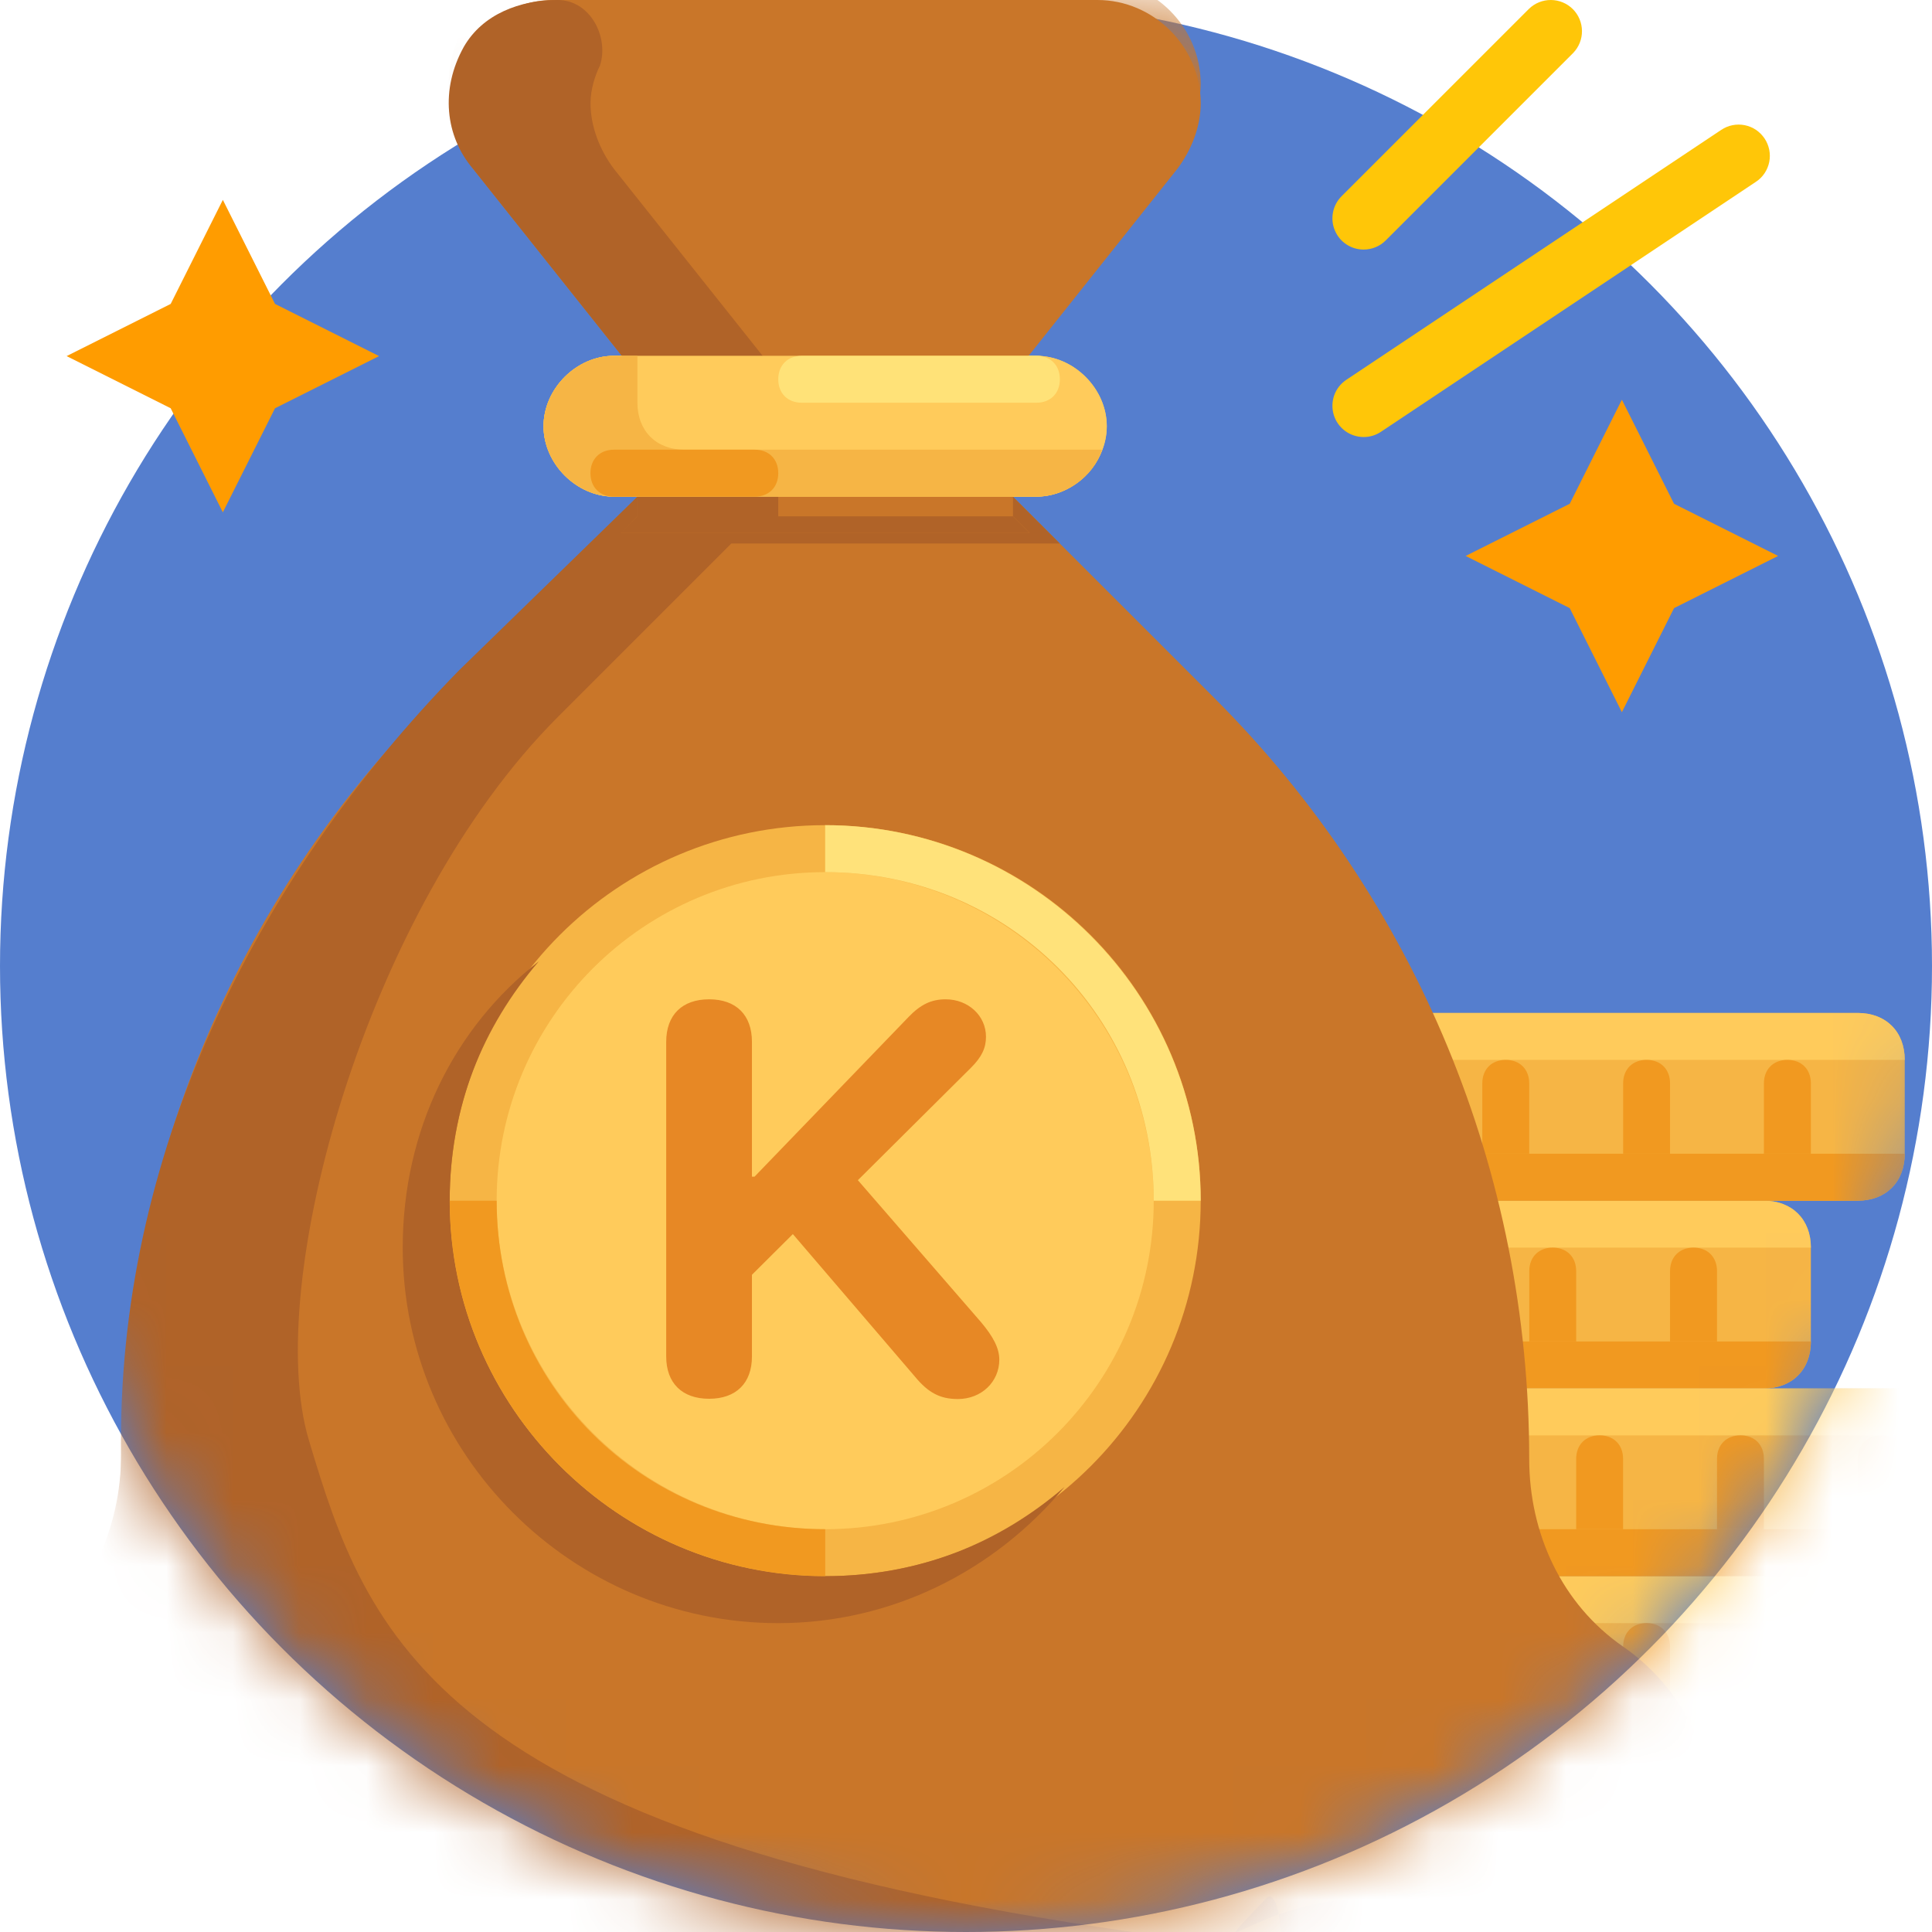
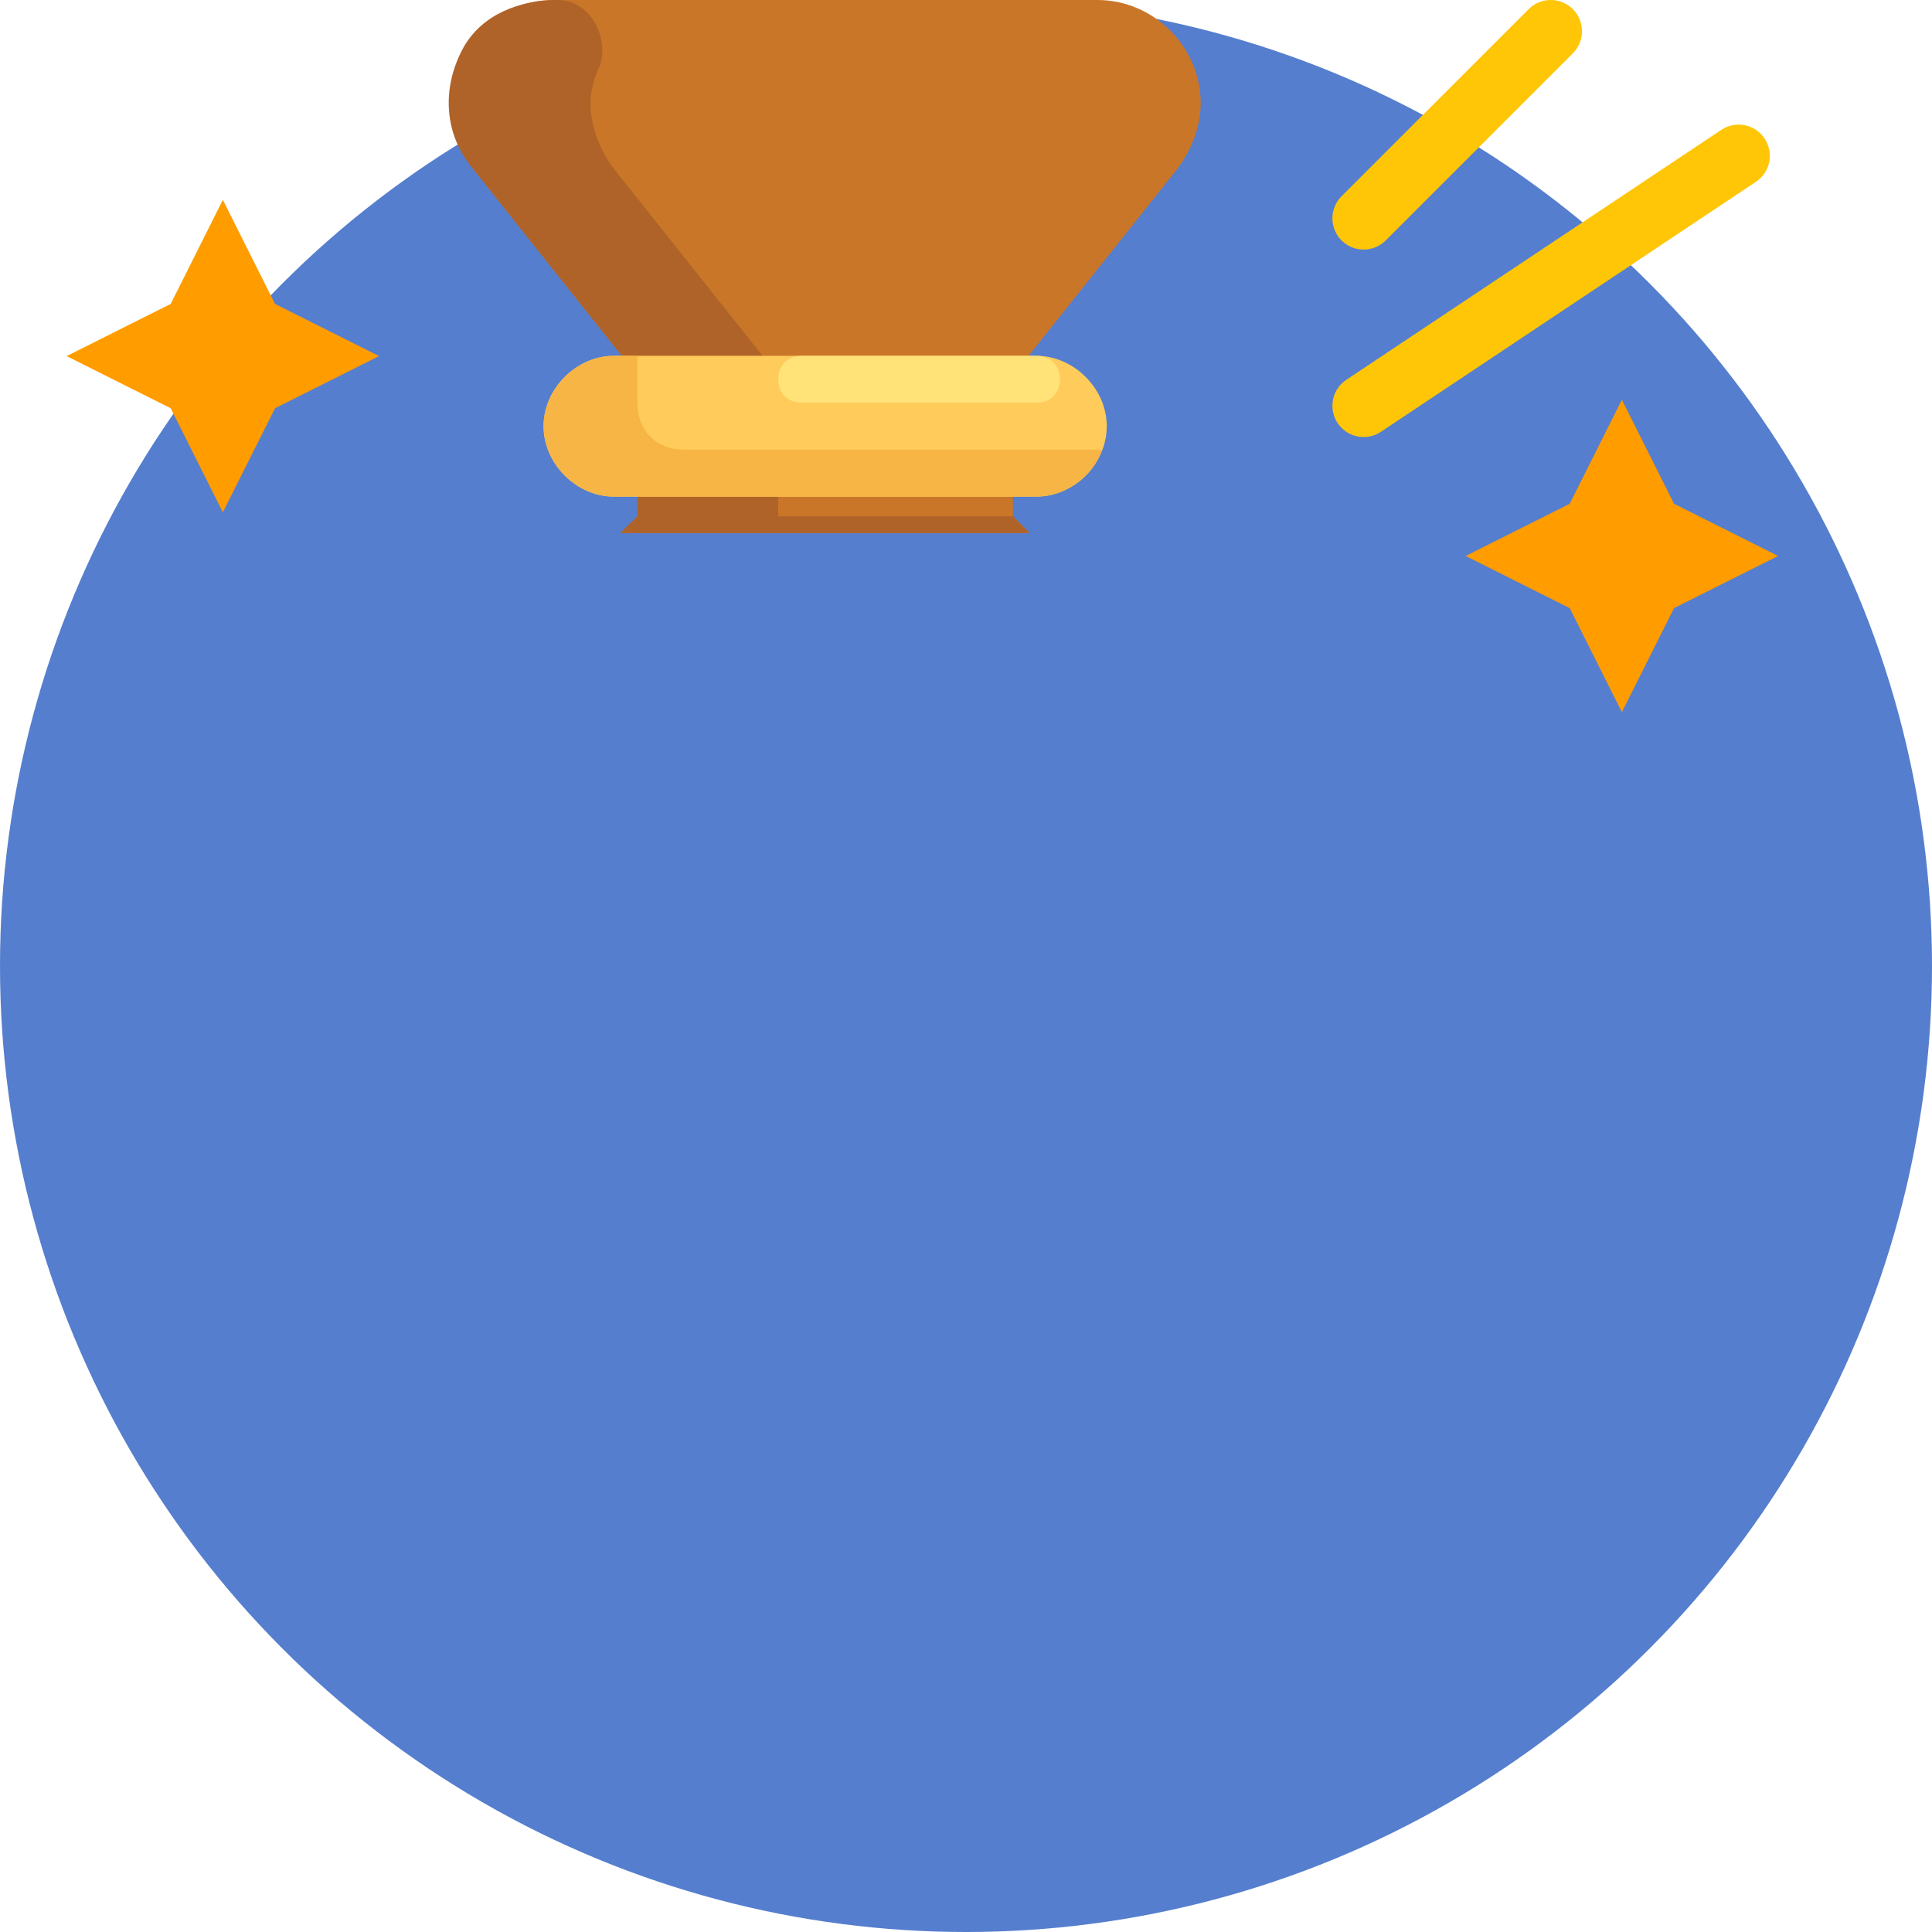
<svg xmlns="http://www.w3.org/2000/svg" width="29" height="29" viewBox="0 0 29 29" fill="none">
  <circle cx="14.5" cy="14.5" r="14.5" fill="#557ECE" />
  <mask id="mask0" style="mask-type:alpha" maskUnits="userSpaceOnUse" x="0" y="0" width="29" height="29">
-     <circle cx="14.5" cy="14.5" r="14.5" fill="#C4C4C4" />
-   </mask>
+     </mask>
  <g mask="url(#mask0)">
    <g clip-path="url(#clip0)">
      <path d="M13.796 29.296H29.296C29.718 29.296 30 29.014 30 28.591V27.182C30 26.759 29.718 26.477 29.296 26.477H13.796C13.373 26.477 13.091 26.759 13.091 27.182V28.591C13.091 29.014 13.373 29.296 13.796 29.296Z" fill="#F6B545" />
      <path d="M16.614 27.182H30C30 26.759 29.718 26.477 29.296 26.477H16.614V27.182Z" fill="#FFCB5B" />
      <path d="M16.614 27.182V27.887C16.614 28.309 16.895 28.591 17.318 28.591H30C30 29.014 29.718 29.296 29.296 29.296H17.318H13.796C13.373 29.296 13.091 29.014 13.091 28.591V27.182H16.614V27.182Z" fill="#F19920" />
      <path d="M27.886 28.591V27.534C27.886 27.323 28.027 27.182 28.239 27.182C28.45 27.182 28.591 27.323 28.591 27.534V28.591" fill="#F19920" />
      <path d="M25.773 28.591V27.534C25.773 27.323 25.914 27.182 26.125 27.182C26.337 27.182 26.477 27.323 26.477 27.534V28.591" fill="#F19920" />
      <path d="M23.659 28.591V27.534C23.659 27.323 23.8 27.182 24.011 27.182C24.222 27.182 24.363 27.323 24.363 27.534V28.591" fill="#F19920" />
      <path d="M21.546 28.591V27.534C21.546 27.323 21.686 27.182 21.898 27.182C22.109 27.182 22.25 27.323 22.25 27.534V28.591" fill="#F19920" />
      <path d="M19.432 28.591V27.534C19.432 27.323 19.573 27.182 19.785 27.182C19.996 27.182 20.137 27.323 20.137 27.534V28.591" fill="#F19920" />
      <path d="M17.318 28.591V27.534C17.318 27.323 17.459 27.182 17.67 27.182C17.882 27.182 18.023 27.323 18.023 27.534V28.591" fill="#F19920" />
      <path d="M12.386 26.477H27.886C28.309 26.477 28.591 26.195 28.591 25.773V24.364C28.591 23.941 28.309 23.659 27.886 23.659H12.386C11.964 23.659 11.682 23.941 11.682 24.364V25.773C11.682 26.195 11.964 26.477 12.386 26.477Z" fill="#F6B545" />
      <path d="M15.204 24.364H28.591C28.591 23.941 28.309 23.659 27.886 23.659H15.204V24.364Z" fill="#FFCB5B" />
      <path d="M15.204 24.364V25.068C15.204 25.491 15.486 25.773 15.909 25.773H28.591C28.591 26.195 28.309 26.477 27.886 26.477H15.909H12.386C11.964 26.477 11.682 26.195 11.682 25.773V24.363H15.204V24.364Z" fill="#F19920" />
      <path d="M26.477 25.773V24.716C26.477 24.504 26.618 24.363 26.829 24.363C27.041 24.363 27.182 24.504 27.182 24.716V25.773" fill="#F19920" />
      <path d="M24.364 25.773V24.716C24.364 24.504 24.505 24.363 24.716 24.363C24.927 24.363 25.068 24.504 25.068 24.716V25.773" fill="#F19920" />
      <path d="M22.25 25.773V24.716C22.25 24.504 22.39 24.363 22.602 24.363C22.813 24.363 22.954 24.504 22.954 24.716V25.773" fill="#F19920" />
-       <path d="M20.136 25.773V24.716C20.136 24.504 20.277 24.363 20.489 24.363C20.7 24.363 20.841 24.504 20.841 24.716V25.773" fill="#F19920" />
-       <path d="M18.023 25.773V24.716C18.023 24.504 18.164 24.363 18.375 24.363C18.587 24.363 18.727 24.504 18.727 24.716V25.773" fill="#F19920" />
      <path d="M15.909 25.773V24.716C15.909 24.504 16.05 24.363 16.261 24.363C16.472 24.363 16.613 24.504 16.613 24.716V25.773" fill="#F19920" />
      <path d="M10.977 20.841H26.477C26.9 20.841 27.182 20.559 27.182 20.136V18.727C27.182 18.305 26.9 18.023 26.477 18.023H10.977C10.554 18.023 10.273 18.305 10.273 18.727V20.136C10.273 20.559 10.554 20.841 10.977 20.841Z" fill="#F6B545" />
      <path d="M13.795 18.727H27.182C27.182 18.305 26.9 18.023 26.477 18.023H13.795V18.727Z" fill="#FFCB5B" />
      <path d="M13.795 18.727V19.432C13.795 19.855 14.077 20.136 14.5 20.136H27.182C27.182 20.559 26.9 20.841 26.477 20.841H14.5H10.977C10.554 20.841 10.273 20.559 10.273 20.136V18.727H13.795V18.727Z" fill="#F19920" />
      <path d="M25.068 20.136V19.08C25.068 18.868 25.209 18.727 25.42 18.727C25.632 18.727 25.773 18.868 25.773 19.08V20.136" fill="#F19920" />
      <path d="M22.955 20.136V19.08C22.955 18.868 23.096 18.727 23.307 18.727C23.518 18.727 23.659 18.868 23.659 19.08V20.136" fill="#F19920" />
      <path d="M20.84 20.136V19.08C20.84 18.868 20.981 18.727 21.193 18.727C21.404 18.727 21.545 18.868 21.545 19.08V20.136" fill="#F19920" />
      <path d="M18.727 20.136V19.08C18.727 18.868 18.868 18.727 19.079 18.727C19.291 18.727 19.432 18.868 19.432 19.08V20.136" fill="#F19920" />
      <path d="M16.614 20.136V19.08C16.614 18.868 16.755 18.727 16.966 18.727C17.177 18.727 17.318 18.868 17.318 19.08V20.136" fill="#F19920" />
      <path d="M14.5 20.136V19.08C14.5 18.868 14.64 18.727 14.852 18.727C15.063 18.727 15.204 18.868 15.204 19.08V20.136" fill="#F19920" />
      <path d="M12.386 18.023H27.886C28.309 18.023 28.591 17.741 28.591 17.318V15.909C28.591 15.486 28.309 15.205 27.886 15.205H12.386C11.964 15.205 11.682 15.486 11.682 15.909V17.318C11.682 17.741 11.964 18.023 12.386 18.023Z" fill="#F6B545" />
      <path d="M15.204 15.909H28.591C28.591 15.486 28.309 15.205 27.886 15.205H15.204V15.909Z" fill="#FFCB5B" />
      <path d="M15.204 15.909V16.613C15.204 17.036 15.486 17.318 15.909 17.318H28.591C28.591 17.741 28.309 18.023 27.886 18.023H15.909H12.386C11.964 18.023 11.682 17.741 11.682 17.318V15.909H15.204V15.909Z" fill="#F19920" />
      <path d="M26.477 17.318V16.261C26.477 16.05 26.618 15.909 26.829 15.909C27.041 15.909 27.182 16.05 27.182 16.261V17.318" fill="#F19920" />
      <path d="M24.364 17.318V16.261C24.364 16.05 24.505 15.909 24.716 15.909C24.927 15.909 25.068 16.05 25.068 16.261V17.318" fill="#F19920" />
      <path d="M22.25 17.318V16.261C22.25 16.05 22.39 15.909 22.602 15.909C22.813 15.909 22.954 16.05 22.954 16.261V17.318" fill="#F19920" />
      <path d="M20.136 17.318V16.261C20.136 16.05 20.277 15.909 20.489 15.909C20.7 15.909 20.841 16.05 20.841 16.261V17.318" fill="#F19920" />
-       <path d="M18.023 17.318V16.261C18.023 16.05 18.164 15.909 18.375 15.909C18.587 15.909 18.727 16.05 18.727 16.261V17.318" fill="#F19920" />
      <path d="M15.909 17.318V16.261C15.909 16.05 16.05 15.909 16.261 15.909C16.472 15.909 16.613 16.05 16.613 16.261V17.318" fill="#F19920" />
      <path d="M13.796 23.659H29.296C29.718 23.659 30 23.377 30 22.954V21.545C30 21.123 29.718 20.841 29.296 20.841H13.796C13.373 20.841 13.091 21.123 13.091 21.545V22.954C13.091 23.377 13.373 23.659 13.796 23.659Z" fill="#F6B545" />
      <path d="M16.614 21.546H30C30 21.123 29.718 20.841 29.296 20.841H16.614V21.546Z" fill="#FFCB5B" />
      <path d="M16.614 21.546V22.25C16.614 22.673 16.895 22.954 17.318 22.954H30C30 23.377 29.718 23.659 29.296 23.659H17.318H13.796C13.373 23.659 13.091 23.377 13.091 22.954V21.545H16.614V21.546Z" fill="#F19920" />
      <path d="M27.886 22.954V21.898C27.886 21.686 28.027 21.545 28.239 21.545C28.45 21.545 28.591 21.686 28.591 21.898V22.954" fill="#F19920" />
      <path d="M25.773 22.954V21.898C25.773 21.686 25.914 21.545 26.125 21.545C26.337 21.545 26.477 21.686 26.477 21.898V22.954" fill="#F19920" />
      <path d="M23.659 22.954V21.898C23.659 21.686 23.8 21.545 24.011 21.545C24.222 21.545 24.363 21.686 24.363 21.898V22.954" fill="#F19920" />
      <path d="M21.546 22.954V21.898C21.546 21.686 21.686 21.545 21.898 21.545C22.109 21.545 22.25 21.686 22.25 21.898V22.954" fill="#F19920" />
      <path d="M19.432 22.954V21.898C19.432 21.686 19.573 21.545 19.785 21.545C19.996 21.545 20.137 21.686 20.137 21.898V22.954" fill="#F19920" />
      <path d="M17.318 22.954V21.898C17.318 21.686 17.459 21.545 17.67 21.545C17.882 21.545 18.023 21.686 18.023 21.898V22.954" fill="#F19920" />
      <path d="M0.409 24.716C1.325 24.082 1.818 23.025 1.818 21.898C1.818 17.6 3.509 13.514 6.538 10.484L9.568 7.455V5.341L7.102 2.241C6.891 1.959 6.75 1.607 6.75 1.255C6.75 0.409 7.454 -0.295 8.3 -0.295H10.977H13.091H16.472C17.318 -0.295 18.022 0.409 18.022 1.255C18.022 1.607 17.881 1.959 17.67 2.241L15.204 5.341V7.455L18.234 10.484C21.263 13.514 22.954 17.6 22.954 21.898C22.954 23.025 23.447 24.082 24.363 24.716C25.279 25.35 25.773 26.407 25.773 27.534C25.773 28.52 24.997 29.295 24.011 29.295H0.761C-0.225 29.295 -1 28.52 -1 27.534C-1 26.407 -0.507 25.35 0.409 24.716Z" fill="#C97629" />
      <path d="M0.409 24.716C1.325 24.011 1.818 22.955 1.818 21.827C1.748 17.389 3.791 13.232 6.891 10.061L9.568 7.455V5.341L7.102 2.241C6.679 1.748 6.609 1.043 6.961 0.409C7.243 -0.084 7.807 -0.295 8.37 -0.295C8.864 -0.295 9.145 0.268 9.005 0.691C8.934 0.832 8.864 1.043 8.864 1.255C8.864 1.607 9.005 1.959 9.216 2.241L11.682 5.341V7.455H15.204L15.909 8.159H10.977L8.37 10.766C5.482 13.655 3.942 19.299 4.636 21.616C5.5 24.5 6.5 27.5 17 29C19.5 32.5 19.414 28.059 19 28.5C17.943 29.627 18.88 28.5 20.5 28.5L25.702 27.816C25.561 28.591 24.857 29.225 24.011 29.225H3.579H1.818H0.761C-0.225 29.225 -1 28.45 -1 27.464V27.323C-1 26.266 -0.436 25.35 0.409 24.716Z" fill="#B06328" />
      <path d="M9.215 7.455H15.556C16.12 7.455 16.613 6.961 16.613 6.398C16.613 5.834 16.12 5.341 15.556 5.341H9.216C8.652 5.341 8.159 5.834 8.159 6.398C8.159 6.961 8.652 7.455 9.215 7.455Z" fill="#FFCB5B" />
      <path d="M15.557 5.341H12.034C11.823 5.341 11.682 5.482 11.682 5.693C11.682 5.904 11.823 6.045 12.034 6.045H15.557C15.768 6.045 15.909 5.904 15.909 5.693C15.909 5.482 15.768 5.341 15.557 5.341Z" fill="#FFE278" />
      <path d="M9.216 5.341H9.568V6.045C9.568 6.468 9.85 6.75 10.273 6.75H16.543C16.402 7.173 15.979 7.454 15.557 7.454H9.216C8.652 7.454 8.159 6.961 8.159 6.398C8.159 5.834 8.652 5.341 9.216 5.341Z" fill="#F6B545" />
      <path d="M11.329 6.75H9.216C9.004 6.75 8.863 6.891 8.863 7.102C8.863 7.314 9.004 7.455 9.216 7.455H11.329C11.541 7.455 11.682 7.314 11.682 7.102C11.682 6.891 11.541 6.75 11.329 6.75Z" fill="#F19920" />
      <path d="M12.386 23.659C9.273 23.659 6.75 21.136 6.75 18.023C6.75 14.91 9.273 12.386 12.386 12.386C15.499 12.386 18.023 14.91 18.023 18.023C18.023 21.136 15.499 23.659 12.386 23.659Z" fill="#F6B545" />
-       <path d="M8.089 14.429C7.243 15.416 6.75 16.614 6.75 18.023C6.75 21.123 9.286 23.659 12.386 23.659C13.795 23.659 14.993 23.166 15.979 22.32C14.923 23.589 13.373 24.364 11.682 24.364C8.582 24.364 6.045 21.827 6.045 18.727C6.045 16.966 6.82 15.416 8.089 14.429Z" fill="#B06328" />
+       <path d="M8.089 14.429C7.243 15.416 6.75 16.614 6.75 18.023C6.75 21.123 9.286 23.659 12.386 23.659C13.795 23.659 14.993 23.166 15.979 22.32C8.582 24.364 6.045 21.827 6.045 18.727C6.045 16.966 6.82 15.416 8.089 14.429Z" fill="#B06328" />
      <path d="M12.386 22.954C9.663 22.954 7.455 20.747 7.455 18.023C7.455 15.299 9.663 13.091 12.386 13.091C15.11 13.091 17.318 15.299 17.318 18.023C17.318 20.747 15.11 22.954 12.386 22.954Z" fill="#FFCB5B" />
      <path d="M7.455 18.023C7.455 20.77 9.639 22.954 12.387 22.954V23.659C9.287 23.659 6.75 21.123 6.75 18.023H7.455Z" fill="#F19920" />
      <path d="M12.386 13.091V12.386C15.486 12.386 18.023 14.923 18.023 18.023H17.318C17.318 15.275 15.134 13.091 12.386 13.091Z" fill="#FFE27A" />
      <path d="M10.644 20.996C11.049 20.996 11.287 20.761 11.287 20.361V19.135L11.901 18.524L13.734 20.664C13.934 20.907 14.113 21 14.378 21C14.732 21 15 20.741 15 20.409C15 20.243 14.915 20.07 14.723 19.843L12.877 17.715L14.574 16.028C14.736 15.866 14.8 15.732 14.8 15.562C14.8 15.247 14.535 15 14.194 15C13.981 15 13.819 15.077 13.64 15.263L11.326 17.662H11.287V15.639C11.287 15.235 11.049 15 10.644 15C10.239 15 10 15.235 10 15.639V20.361C10 20.761 10.239 20.996 10.644 20.996Z" fill="#E78825" />
    </g>
  </g>
  <g clip-path="url(#clip1)">
    <path d="M0.41 25.011C1.326 24.377 1.819 23.32 1.819 22.193C1.819 17.895 3.51 13.809 6.539 10.78L9.569 7.75V5.636L7.103 2.536C6.892 2.255 6.751 1.902 6.751 1.55C6.751 0.705 7.455 0 8.301 0H10.978H13.091H16.473C17.319 0 18.023 0.705 18.023 1.55C18.023 1.902 17.883 2.255 17.671 2.536L15.205 5.636V7.75L18.235 10.78C21.264 13.809 22.955 17.895 22.955 22.193C22.955 23.32 23.448 24.377 24.364 25.011C25.28 25.645 25.773 26.702 25.773 27.829C25.773 28.816 24.998 29.591 24.012 29.591H0.762C-0.224 29.591 -0.999 28.816 -0.999 27.829C-0.999 26.702 -0.506 25.645 0.41 25.011Z" fill="#C97629" />
    <path d="M0.409 25.011C1.325 24.307 1.818 23.25 1.818 22.123C1.748 17.684 3.791 13.527 6.891 10.357L9.568 7.75V5.636L7.102 2.536C6.679 2.043 6.609 1.339 6.961 0.705C7.243 0.211 7.807 0 8.37 0C8.864 0 9.145 0.564 9.005 0.986C8.934 1.127 8.864 1.339 8.864 1.55C8.864 1.902 9.005 2.255 9.216 2.536L11.682 5.636V7.75H15.204L15.909 8.455H10.977L8.37 11.061C5.482 13.95 4.354 17.895 4.636 21.911C4.707 23.109 4.214 24.236 3.298 24.941C3.227 25.011 3.157 25.082 3.086 25.082C2.029 26.209 2.945 28.111 4.566 28.111H25.702C25.561 28.886 24.857 29.52 24.011 29.52H3.579H1.818H0.761C-0.225 29.52 -1 28.745 -1 27.759V27.618C-1 26.561 -0.436 25.645 0.409 25.011Z" fill="#B06328" />
    <path d="M9.215 7.455H15.556C16.12 7.455 16.613 6.961 16.613 6.398C16.613 5.834 16.12 5.341 15.556 5.341H9.216C8.652 5.341 8.159 5.834 8.159 6.398C8.159 6.961 8.652 7.455 9.215 7.455Z" fill="#FFCB5B" />
    <path d="M15.557 5.341H12.034C11.823 5.341 11.682 5.482 11.682 5.693C11.682 5.904 11.823 6.045 12.034 6.045H15.557C15.768 6.045 15.909 5.904 15.909 5.693C15.909 5.482 15.768 5.341 15.557 5.341Z" fill="#FFE278" />
    <path d="M9.216 5.341H9.568V6.045C9.568 6.468 9.85 6.75 10.273 6.75H16.543C16.402 7.173 15.979 7.454 15.557 7.454H9.216C8.652 7.454 8.159 6.961 8.159 6.398C8.159 5.834 8.652 5.341 9.216 5.341Z" fill="#F6B545" />
-     <path d="M11.329 6.75H9.216C9.004 6.75 8.863 6.891 8.863 7.102C8.863 7.314 9.004 7.455 9.216 7.455H11.329C11.541 7.455 11.682 7.314 11.682 7.102C11.682 6.891 11.541 6.75 11.329 6.75Z" fill="#F19920" />
  </g>
  <path d="M26.69 8.345L25.128 9.128L24.345 10.69L23.562 9.128L22 8.345L23.562 7.562L24.345 6L25.128 7.562L26.69 8.345Z" fill="#FF9C00" />
  <path d="M5.69 5.345L4.128 6.128L3.345 7.69L2.562 6.128L1 5.345L2.562 4.562L3.345 3L4.128 4.562L5.69 5.345Z" fill="#FF9C00" />
  <path d="M20.469 3.746C20.376 3.746 20.285 3.719 20.208 3.667C20.131 3.616 20.071 3.542 20.036 3.457C20 3.371 19.991 3.277 20.009 3.186C20.027 3.095 20.072 3.011 20.137 2.946L22.951 0.132C23.04 0.046 23.158 -0.001 23.281 1.77294e-05C23.404 0.001 23.522 0.05 23.609 0.137C23.696 0.224 23.745 0.342 23.746 0.465C23.747 0.588 23.7 0.706 23.614 0.795L20.8 3.609C20.713 3.697 20.593 3.746 20.469 3.746Z" fill="#FFC608" />
  <path d="M20.47 6.56C20.369 6.56 20.271 6.528 20.19 6.468C20.109 6.408 20.049 6.324 20.02 6.227C19.991 6.131 19.994 6.028 20.027 5.933C20.061 5.838 20.125 5.757 20.209 5.701L25.837 1.949C25.888 1.915 25.945 1.891 26.006 1.879C26.066 1.867 26.129 1.867 26.189 1.879C26.249 1.891 26.307 1.915 26.358 1.949C26.409 1.984 26.453 2.028 26.487 2.079C26.521 2.13 26.545 2.188 26.557 2.248C26.569 2.308 26.569 2.371 26.557 2.431C26.545 2.491 26.521 2.549 26.487 2.6C26.453 2.651 26.409 2.695 26.357 2.729L20.729 6.481C20.652 6.533 20.562 6.56 20.47 6.56Z" fill="#FFC608" />
  <defs>
    <clipPath id="clip0">
      <rect width="31" height="31" fill="white" transform="matrix(-1 0 0 1 30 -1)" />
    </clipPath>
    <clipPath id="clip1">
      <rect width="29" height="8" fill="white" transform="matrix(-1 0 0 1 29 0)" />
    </clipPath>
  </defs>
</svg>